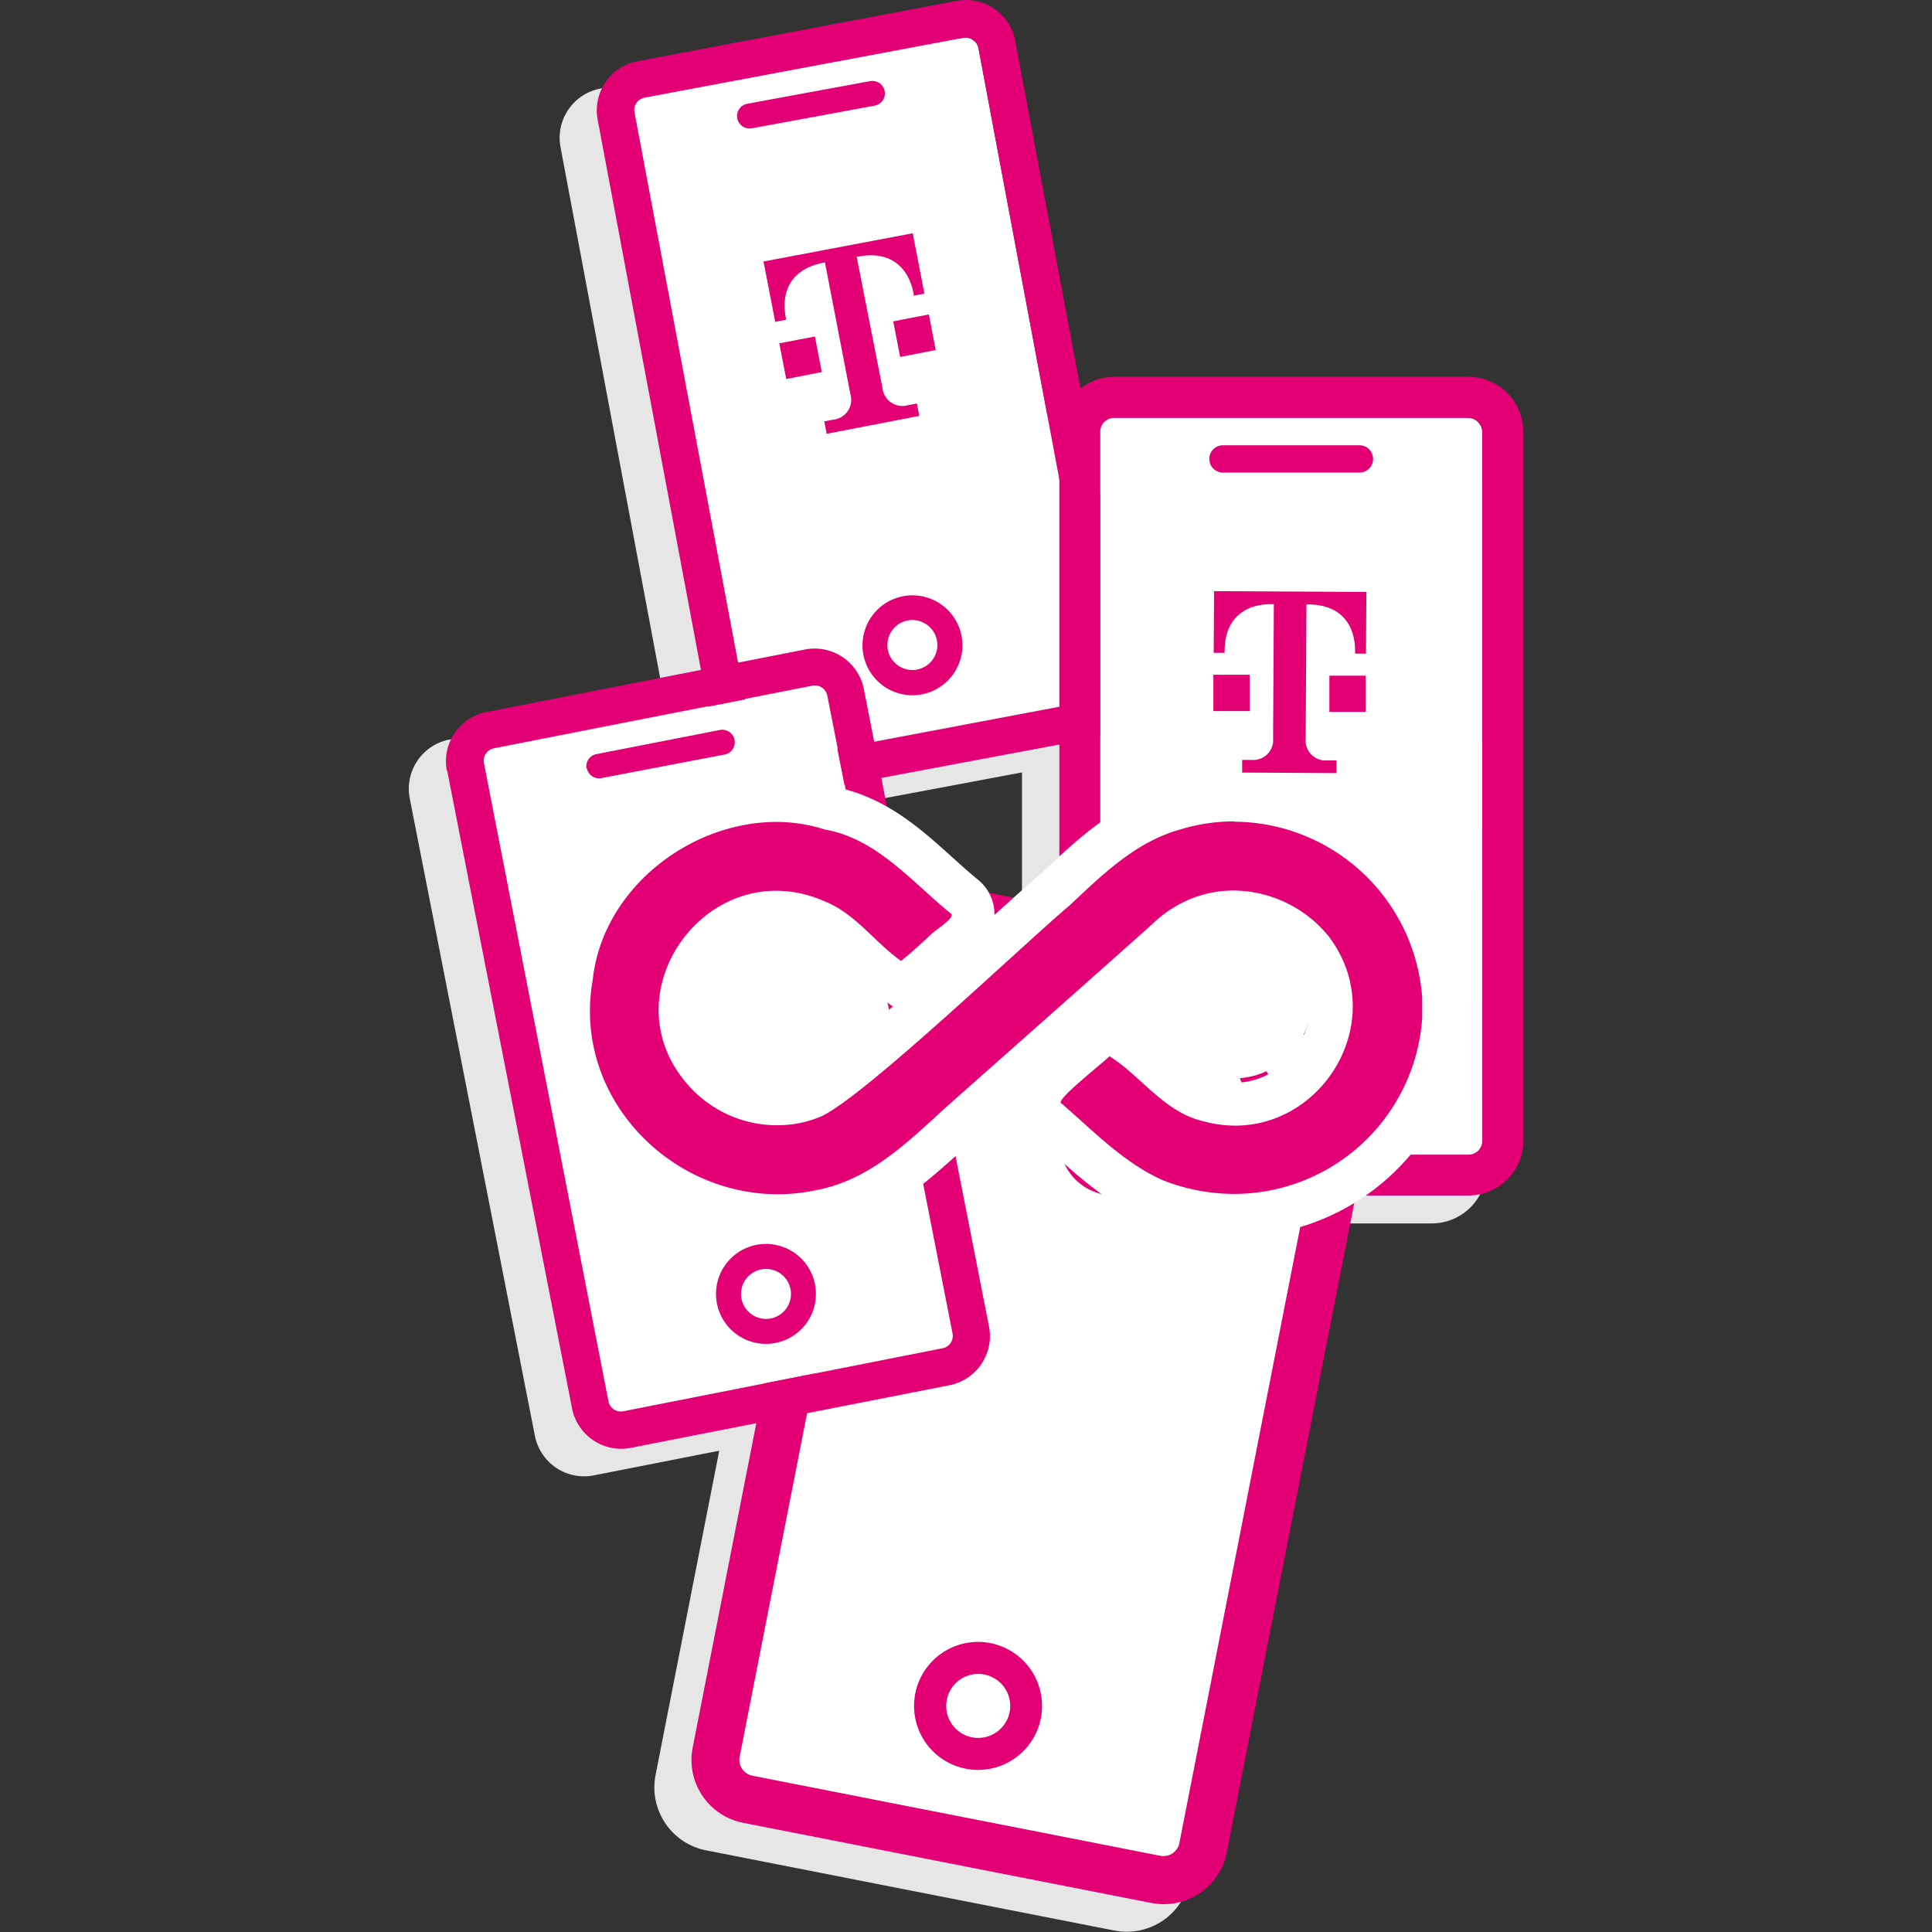
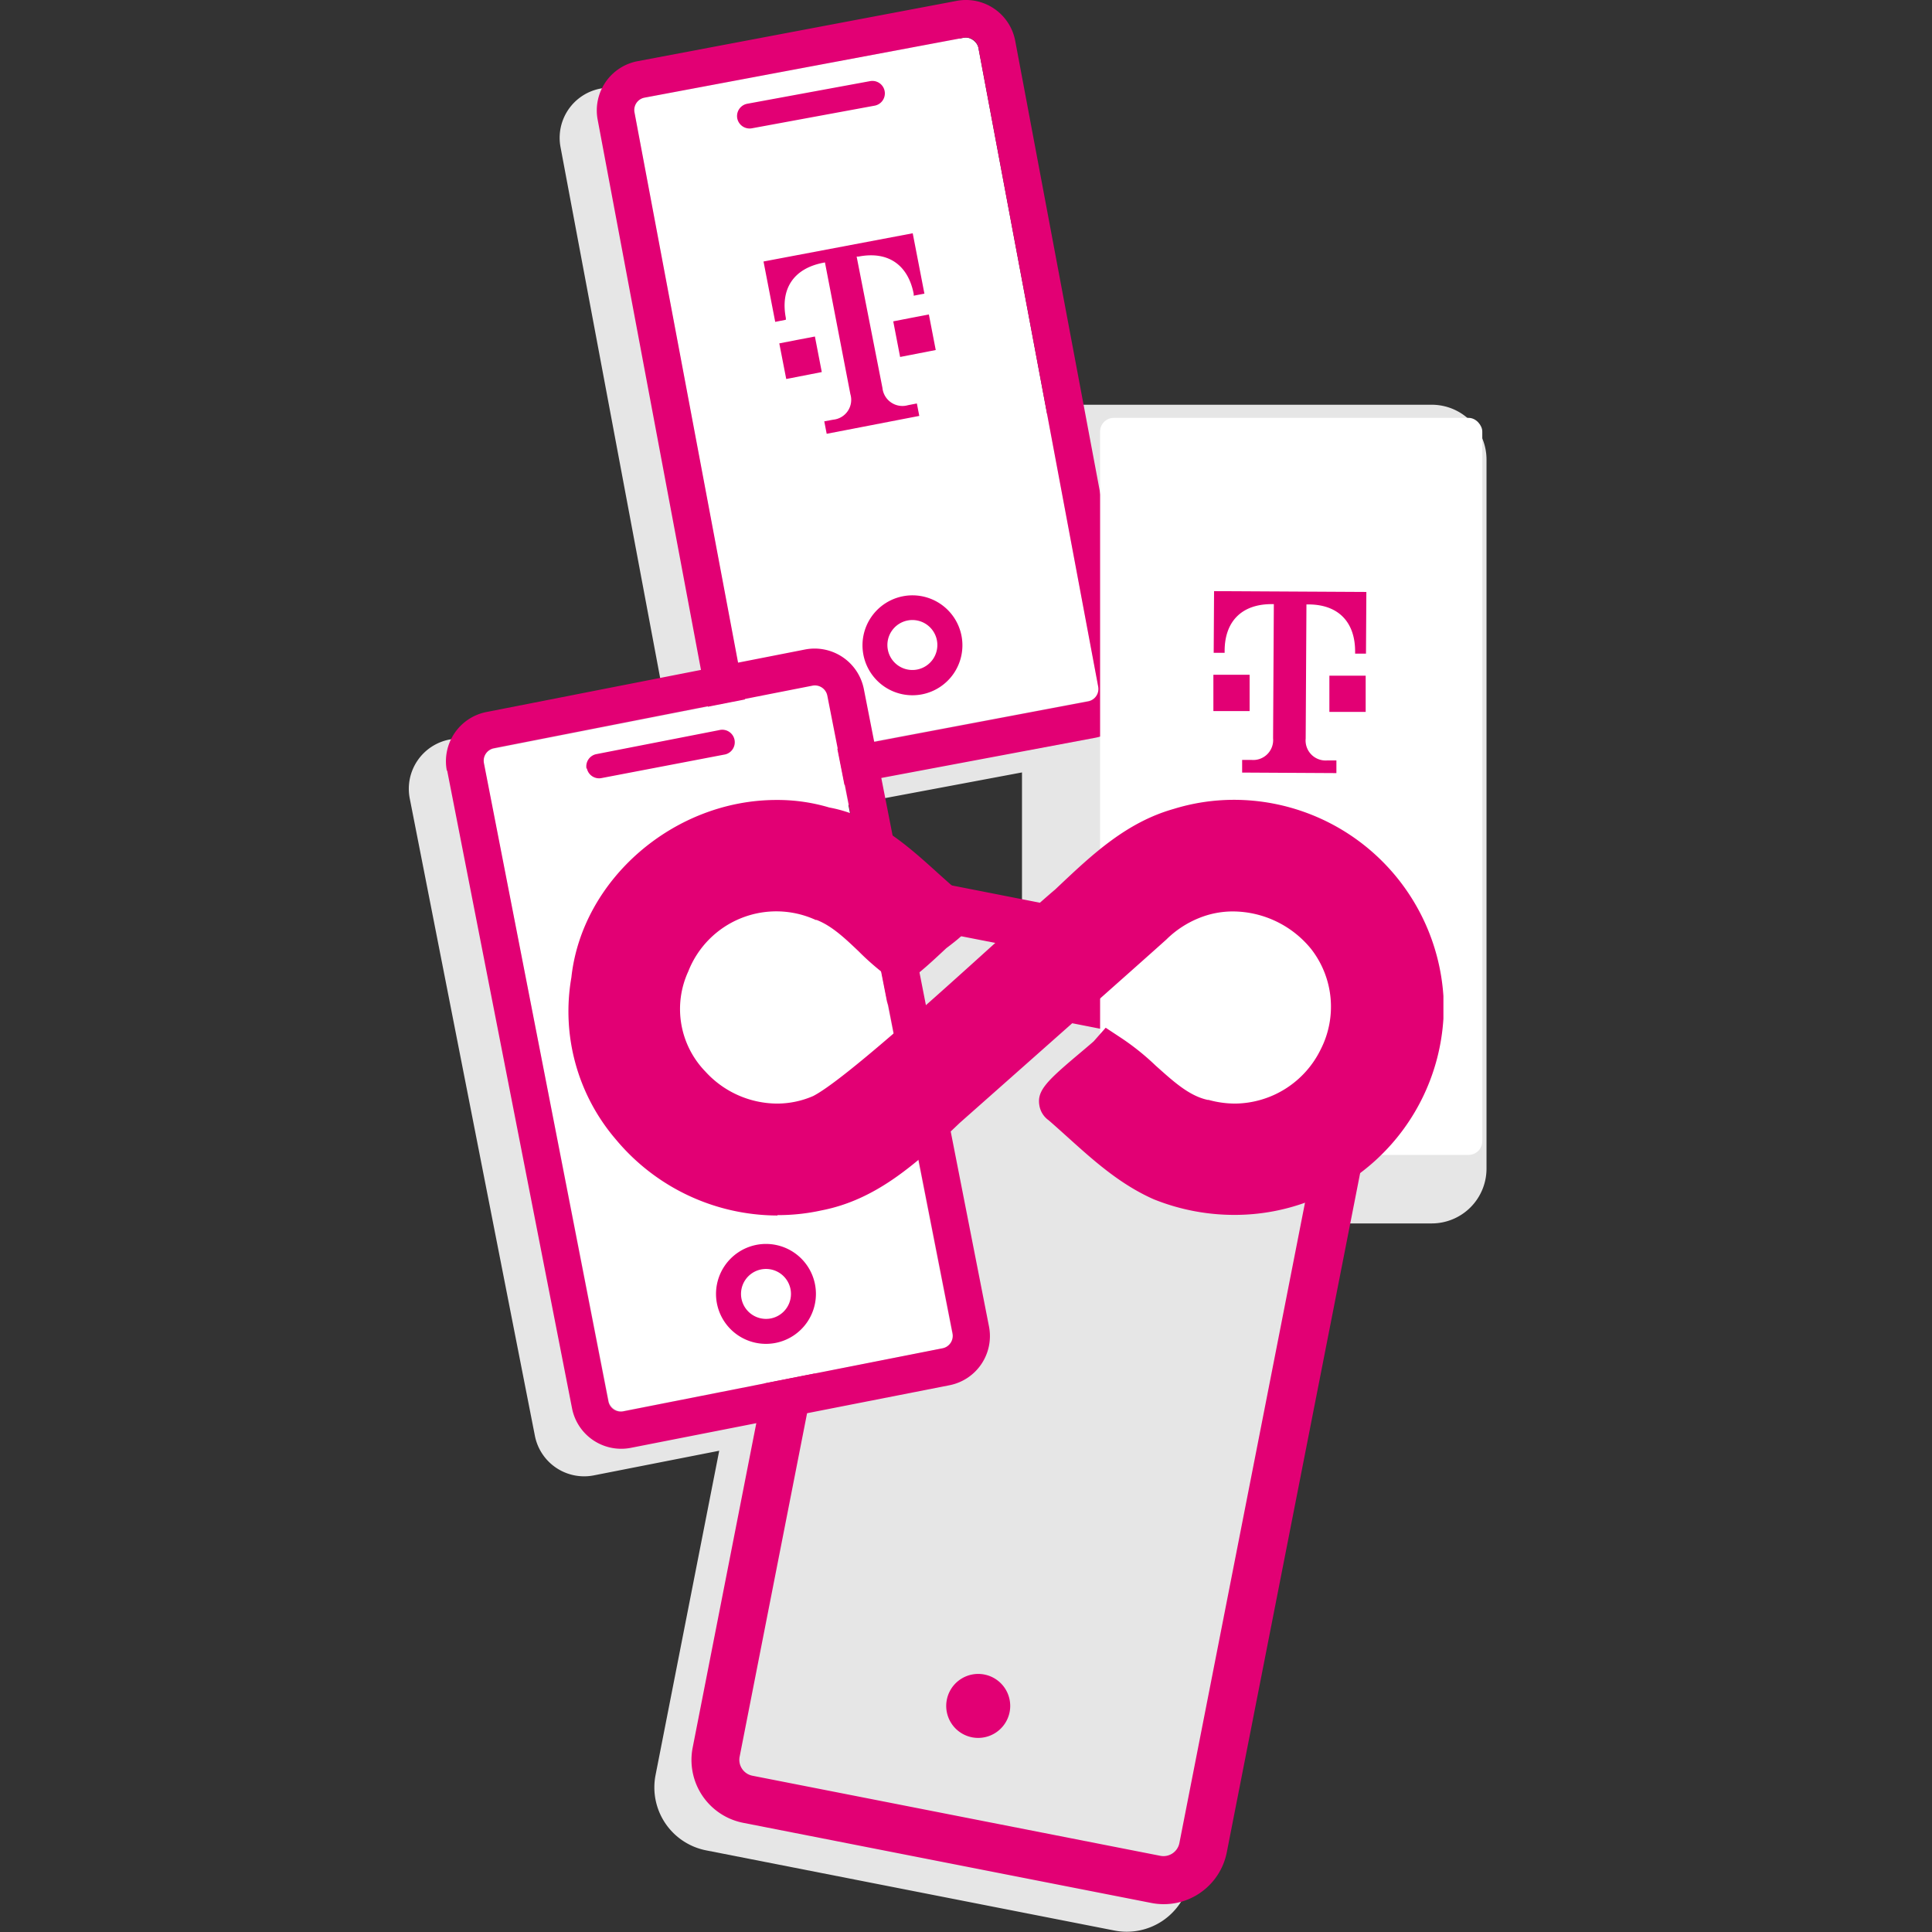
<svg xmlns="http://www.w3.org/2000/svg" viewBox="0 0 256 256">
  <rect x="0" y="0" width="256" height="256" fill="#333333" stroke="none" />
  <defs>
    <style>.cls-1{fill:#e6e6e6;}.cls-2{fill:#fff;}.cls-3{fill:#e20074;}.cls-4{fill:none;}</style>
  </defs>
  <g id="Layer_2" data-name="Layer 2">
    <g id="Layer_1-2" data-name="Layer 1">
      <path class="cls-1" d="M189.68,53.63h-47a7.16,7.16,0,0,0-4.41,1.52L129.6,9.09a6.64,6.64,0,0,0-7.73-5.29L79.55,11.74a6.64,6.64,0,0,0-5.28,7.74l13.7,73L59.52,98a6.65,6.65,0,0,0-5.23,7.78l16.59,84.49a6.65,6.65,0,0,0,7.78,5.23l16.64-3.27-8.44,43a8.5,8.5,0,0,0,6.69,9.95l54.09,10.62a8.5,8.5,0,0,0,10-6.69l17.09-87h15a7.26,7.26,0,0,0,7.24-7.23v-94A7.26,7.26,0,0,0,189.68,53.63Zm-54.26,70.18-17.37-3.41a8.46,8.46,0,0,0-2-.14c-.61-.55-1.23-1.09-1.86-1.61l-2.33-11.88,23.56-4.42Z" />
-       <rect class="cls-2" x="80.52" y="154.75" width="114.49" height="59.36" rx="2.12" transform="translate(-69.76 284.08) rotate(-78.89)" />
      <g id="Icons">
-         <path class="cls-3" d="M131.23,217.72a8.48,8.48,0,1,0,6.69,9.95A8.48,8.48,0,0,0,131.23,217.72Zm-2.45,12.48a4.24,4.24,0,1,1,5-3.34A4.25,4.25,0,0,1,128.78,230.2Zm48.28-102.87L123,116.71a8.49,8.49,0,0,0-10,6.69L91.78,231.58a8.49,8.49,0,0,0,6.68,9.95l54.09,10.62a8.51,8.51,0,0,0,10-6.68l21.24-108.18A8.51,8.51,0,0,0,177.06,127.33ZM156.27,244.24a2.15,2.15,0,0,1-2.49,1.67L99.69,235.29A2.15,2.15,0,0,1,98,232.8l21.24-108.18a2.15,2.15,0,0,1,2.49-1.67l54.09,10.62a2.15,2.15,0,0,1,1.67,2.49Zm2.11-109.77-20.8-4.09a2.12,2.12,0,0,0-.82,4.16l20.81,4.09a2.12,2.12,0,0,0,.81-4.16Z" />
+         <path class="cls-3" d="M131.23,217.72A8.48,8.48,0,0,0,131.23,217.72Zm-2.45,12.48a4.24,4.24,0,1,1,5-3.34A4.25,4.25,0,0,1,128.78,230.2Zm48.28-102.87L123,116.71a8.49,8.49,0,0,0-10,6.69L91.78,231.58a8.49,8.49,0,0,0,6.68,9.95l54.09,10.62a8.51,8.51,0,0,0,10-6.68l21.24-108.18A8.51,8.51,0,0,0,177.06,127.33ZM156.27,244.24a2.15,2.15,0,0,1-2.49,1.67L99.69,235.29A2.15,2.15,0,0,1,98,232.8l21.24-108.18a2.15,2.15,0,0,1,2.49-1.67l54.09,10.62a2.15,2.15,0,0,1,1.67,2.49Zm2.11-109.77-20.8-4.09a2.12,2.12,0,0,0-.82,4.16l20.81,4.09a2.12,2.12,0,0,0,.81-4.16Z" />
        <path class="cls-4" d="M141.69,188.54l5.86,1.2,1.2-5.87-2.93-.6-2.93-.6Zm-14.8-23.2-2,10,1.75.36.06-.29c1-4.69,4.2-7.09,9.19-6.06l.29.06-4.44,21.69a3.3,3.3,0,0,1-4.24,2.8l-1.47-.3-.42,2.05,15.25,3.13.42-2.06-1.47-.3a3.3,3.3,0,0,1-2.79-4.24l4.44-21.69.29.06c5,1,7,4.49,6.07,9.18l-.06.3,1.75.36,2.05-10Zm1.9,20.55-5.87-1.2,1.2-5.86,2.94.6,2.93.6Z" />
      </g>
      <rect class="cls-2" x="91.61" y="8.2" width="46.37" height="89.42" rx="1.66" transform="translate(-7.79 22.09) rotate(-10.63)" />
      <g id="Icons-2" data-name="Icons">
        <path class="cls-3" d="M114.39,86.68A6.62,6.62,0,1,0,119.68,79,6.62,6.62,0,0,0,114.39,86.68Zm3.25-.61a3.31,3.31,0,1,1,3.87,2.65A3.31,3.31,0,0,1,117.64,86.07ZM79.18,15.79l15.89,84.63a6.64,6.64,0,0,0,7.73,5.29l42.32-7.95A6.64,6.64,0,0,0,150.41,90L134.52,5.4A6.64,6.64,0,0,0,126.79.11l-42.32,8A6.64,6.64,0,0,0,79.18,15.79Zm4.89-.92a1.67,1.67,0,0,1,1.32-1.93L127.7,5a1.68,1.68,0,0,1,1.94,1.32L145.52,91a1.67,1.67,0,0,1-1.32,1.93l-42.32,8A1.68,1.68,0,0,1,100,99.5Zm13.62.81A1.67,1.67,0,0,0,99.63,17L115.9,14a1.65,1.65,0,0,0-.61-3.25L99,13.75A1.66,1.66,0,0,0,97.69,15.68Z" />
        <path class="cls-3" d="M119.27,47.3l4.72-.92-.91-4.71-2.36.45-2.36.46Zm-18.1-12.65,1.55,8,1.41-.28,0-.23c-.73-3.77.93-6.54,4.94-7.32l.24-.05,3.37,17.46a2.64,2.64,0,0,1-2.28,3.38l-1.18.22.32,1.65,12.27-2.37-.32-1.65-1.18.23a2.66,2.66,0,0,1-3.38-2.28L113.51,34l.24,0c4-.78,6.59,1.17,7.32,4.94l0,.24,1.42-.27-1.55-8Zm7.72,14.65-4.71.92-.92-4.72,2.36-.46,2.36-.45Z" />
      </g>
      <rect class="cls-2" x="145.77" y="55.37" width="50.64" height="97.66" rx="1.81" />
      <g id="Icons-3" data-name="Icons">
-         <path class="cls-3" d="M171.09,133.13a7.24,7.24,0,1,0,7.24,7.24A7.24,7.24,0,0,0,171.09,133.13Zm0,10.86a3.62,3.62,0,1,1,3.62-3.62A3.63,3.63,0,0,1,171.09,144ZM194.6,49.94h-47a7.26,7.26,0,0,0-7.23,7.24v94a7.26,7.26,0,0,0,7.24,7.23h47a7.25,7.25,0,0,0,7.23-7.23v-94A7.26,7.26,0,0,0,194.6,49.94Zm1.81,101.28A1.84,1.84,0,0,1,194.6,153h-47a1.83,1.83,0,0,1-1.81-1.81v-94a1.82,1.82,0,0,1,1.8-1.81h47a1.83,1.83,0,0,1,1.81,1.81ZM180.13,59H162.05a1.81,1.81,0,0,0,0,3.62h18.08a1.81,1.81,0,0,0,0-3.62Z" />
        <path class="cls-3" d="M176.15,94.33l4.81,0,0-4.8h-2.41l-2.4,0Zm-15.28-16-.05,8.17h1.45v-.24c0-3.84,2.19-6.23,6.28-6.21h.24l-.1,17.78a2.64,2.64,0,0,1-2.9,2.86h-1.2v1.68l12.49.07v-1.68h-1.2a2.65,2.65,0,0,1-2.87-2.9l.1-17.77h.24c4.09,0,6.23,2.44,6.21,6.28v.24H181l.05-8.17Zm4.71,15.89-4.8,0,0-4.81,2.4,0h2.4Z" />
      </g>
      <rect class="cls-2" x="71.94" y="94.24" width="46.37" height="89.42" rx="1.66" transform="translate(-24.99 20.93) rotate(-11.11)" />
      <g id="Icons-4" data-name="Icons">
        <path class="cls-3" d="M95,172.73a6.62,6.62,0,1,0,5.23-7.78A6.63,6.63,0,0,0,95,172.73Zm3.25-.64a3.31,3.31,0,1,1,3.89,2.61A3.32,3.32,0,0,1,98.25,172.09Zm-39-70L75.8,186.62a6.64,6.64,0,0,0,7.77,5.23l42.25-8.3a6.64,6.64,0,0,0,5.23-7.77l-16.59-84.5a6.65,6.65,0,0,0-7.78-5.22L64.43,94.35A6.65,6.65,0,0,0,59.21,102.13Zm4.87-1a1.68,1.68,0,0,1,1.31-1.94l42.25-8.3a1.68,1.68,0,0,1,1.94,1.31l16.59,84.49a1.68,1.68,0,0,1-1.3,2L82.62,187a1.68,1.68,0,0,1-2-1.3Zm13.64.7a1.65,1.65,0,0,0,1.94,1.31L95.91,100a1.66,1.66,0,1,0-.64-3.25L79,99.93A1.65,1.65,0,0,0,77.72,101.87Z" />
      </g>
      <path class="cls-3" d="M103,161.06A27.94,27.94,0,0,1,81.62,151a26.06,26.06,0,0,1-5.91-21.48C77.11,116.56,89.28,106,102.89,106a24,24,0,0,1,7,1c6,1.11,10.43,5.11,14.34,8.65,1.18,1.06,2.3,2.07,3.44,3a3.06,3.06,0,0,1,1.22,2.33c.08,1.92-1.51,3.12-3,4.28l-.5.38-.59.55c-1.19,1.11-2.43,2.25-3.68,3.22l-1.66,1.29-1.71-1.21a34.86,34.86,0,0,1-4-3.46c-1.81-1.72-3.53-3.35-5.54-4.13l-.12,0a12.53,12.53,0,0,0-16.89,6.82A11.9,11.9,0,0,0,93.48,142a12.92,12.92,0,0,0,9.54,4.23,12,12,0,0,0,4.73-1c3.89-2,15.87-12.82,23.81-20,3.47-3.15,6.48-5.87,8.26-7.37l.55-.52c4.37-4.12,8.89-8.38,15.14-10.15a27.11,27.11,0,0,1,8-1.21,27.84,27.84,0,0,1,27.75,26v3a27.71,27.71,0,0,1-27.74,26,28.59,28.59,0,0,1-10.47-2l-.13-.05c-4.55-2-8.1-5.23-11.53-8.32-.81-.73-1.62-1.46-2.44-2.17a3,3,0,0,1-1.2-1.82c-.44-2.11.92-3.36,5.7-7.38.58-.49,1.3-1.1,1.48-1.27l1.58-1.79,2,1.32a32.86,32.86,0,0,1,4.62,3.7c2.25,2,4.38,4,6.89,4.54l.12,0a13.14,13.14,0,0,0,3.54.49A12.76,12.76,0,0,0,175,139.05a12.44,12.44,0,0,0-1.25-13.28,13.43,13.43,0,0,0-10.37-5,11.92,11.92,0,0,0-4.56.9,13.16,13.16,0,0,0-4.19,2.74l-.08.08c-3.4,3.06-21.67,19.25-27.37,24.29l-1,.95c-5,4.55-10.09,9.25-17.31,10.65a26.77,26.77,0,0,1-5.83.63Z" />
-       <path class="cls-2" d="M163.53,108.88a25.11,25.11,0,0,1,24.92,23.37v2.59a25,25,0,0,1-24.92,23.36,25.91,25.91,0,0,1-9.44-1.81c-5.24-2.34-9.17-6.51-13.45-10.19-1-.31,5.72-5.52,6.37-6.24,4,2.46,7.28,7.42,12.36,8.59a16,16,0,0,0,4.3.6c12.11,0,20.44-14.4,12.39-25.08A16.4,16.4,0,0,0,163.42,118a14.81,14.81,0,0,0-5.65,1.11,16,16,0,0,0-5.08,3.33c-3.42,3.09-21.66,19.24-27.35,24.28-5,4.58-10.08,9.59-17,10.94a24.63,24.63,0,0,1-5.29.58c-14.63,0-27.18-13.15-24.52-28.33,1.25-12,12.76-21,24.37-21a21,21,0,0,1,6.37,1c6.92,1.21,11.54,6.94,16.72,11.14.75.48-2.26,2.32-2.67,2.81-1.26,1.16-2.62,2.45-3.93,3.46-3.47-2.43-6.1-6.34-10.18-7.91a15.83,15.83,0,0,0-6.37-1.38c-12.3,0-21.14,15.44-11.43,26A15.67,15.67,0,0,0,103,149.1a14.67,14.67,0,0,0,5.92-1.22C114.86,145,135.74,125,141.7,120c4.32-4.06,8.72-8.4,14.59-10.06a24.39,24.39,0,0,1,7.24-1.1m0-5.67h0a30.4,30.4,0,0,0-8.86,1.33c-6.88,2-11.86,6.66-16.25,10.8l-.49.47c-1.44,1.21-3.61,3.16-6.16,5.47v-.34a5.92,5.92,0,0,0-2.3-4.43c-1.08-.88-2.16-1.86-3.3-2.89-4.16-3.75-8.86-8-15.56-9.3a27,27,0,0,0-7.72-1.11c-15,0-28.39,11.6-30,25.9a29.23,29.23,0,0,0,6.55,23.7A30.75,30.75,0,0,0,103,163.9a30.39,30.39,0,0,0,6.44-.7c8-1.57,13.62-6.75,18.61-11.33l1-.94c1.26-1.12,3.3-2.92,5.71-5.07a6.94,6.94,0,0,0,.15,1.39,5.77,5.77,0,0,0,2.21,3.47c.76.66,1.51,1.33,2.3,2.05,3.6,3.23,7.32,6.58,12.27,8.8l.13.05.13.06a31.56,31.56,0,0,0,11.5,2.19,30.53,30.53,0,0,0,30.57-28.61l0-.21V131.9a30.67,30.67,0,0,0-30.58-28.69ZM103,143.43a10,10,0,0,1-7.39-3.25l0,0,0,0a9,9,0,0,1-1.8-10.23,9.67,9.67,0,0,1,13.15-5.36l.12,0,.13,0c1.48.57,2.92,1.94,4.6,3.54a36.8,36.8,0,0,0,4.35,3.72l2.14,1.51c-5,4.36-9.72,8.31-11.71,9.33a8.9,8.9,0,0,1-3.53.7Zm45.17-9.4,8.29-7.38.09-.08.08-.08a10.25,10.25,0,0,1,3.26-2.14,9.15,9.15,0,0,1,3.51-.69,10.77,10.77,0,0,1,8.16,3.88,9.59,9.59,0,0,1,.92,10.24,10,10,0,0,1-8.83,5.7,10.49,10.49,0,0,1-2.79-.39l-.12,0-.12,0c-1.78-.41-3.65-2.1-5.62-3.88a34.72,34.72,0,0,0-5-4l-1.8-1.11Z" />
-       <circle class="cls-2" cx="104.78" cy="132.62" r="10.27" />
      <circle class="cls-2" cx="163.5" cy="132.62" r="10.27" />
      <rect class="cls-4" width="256" height="256" />
    </g>
  </g>
</svg>